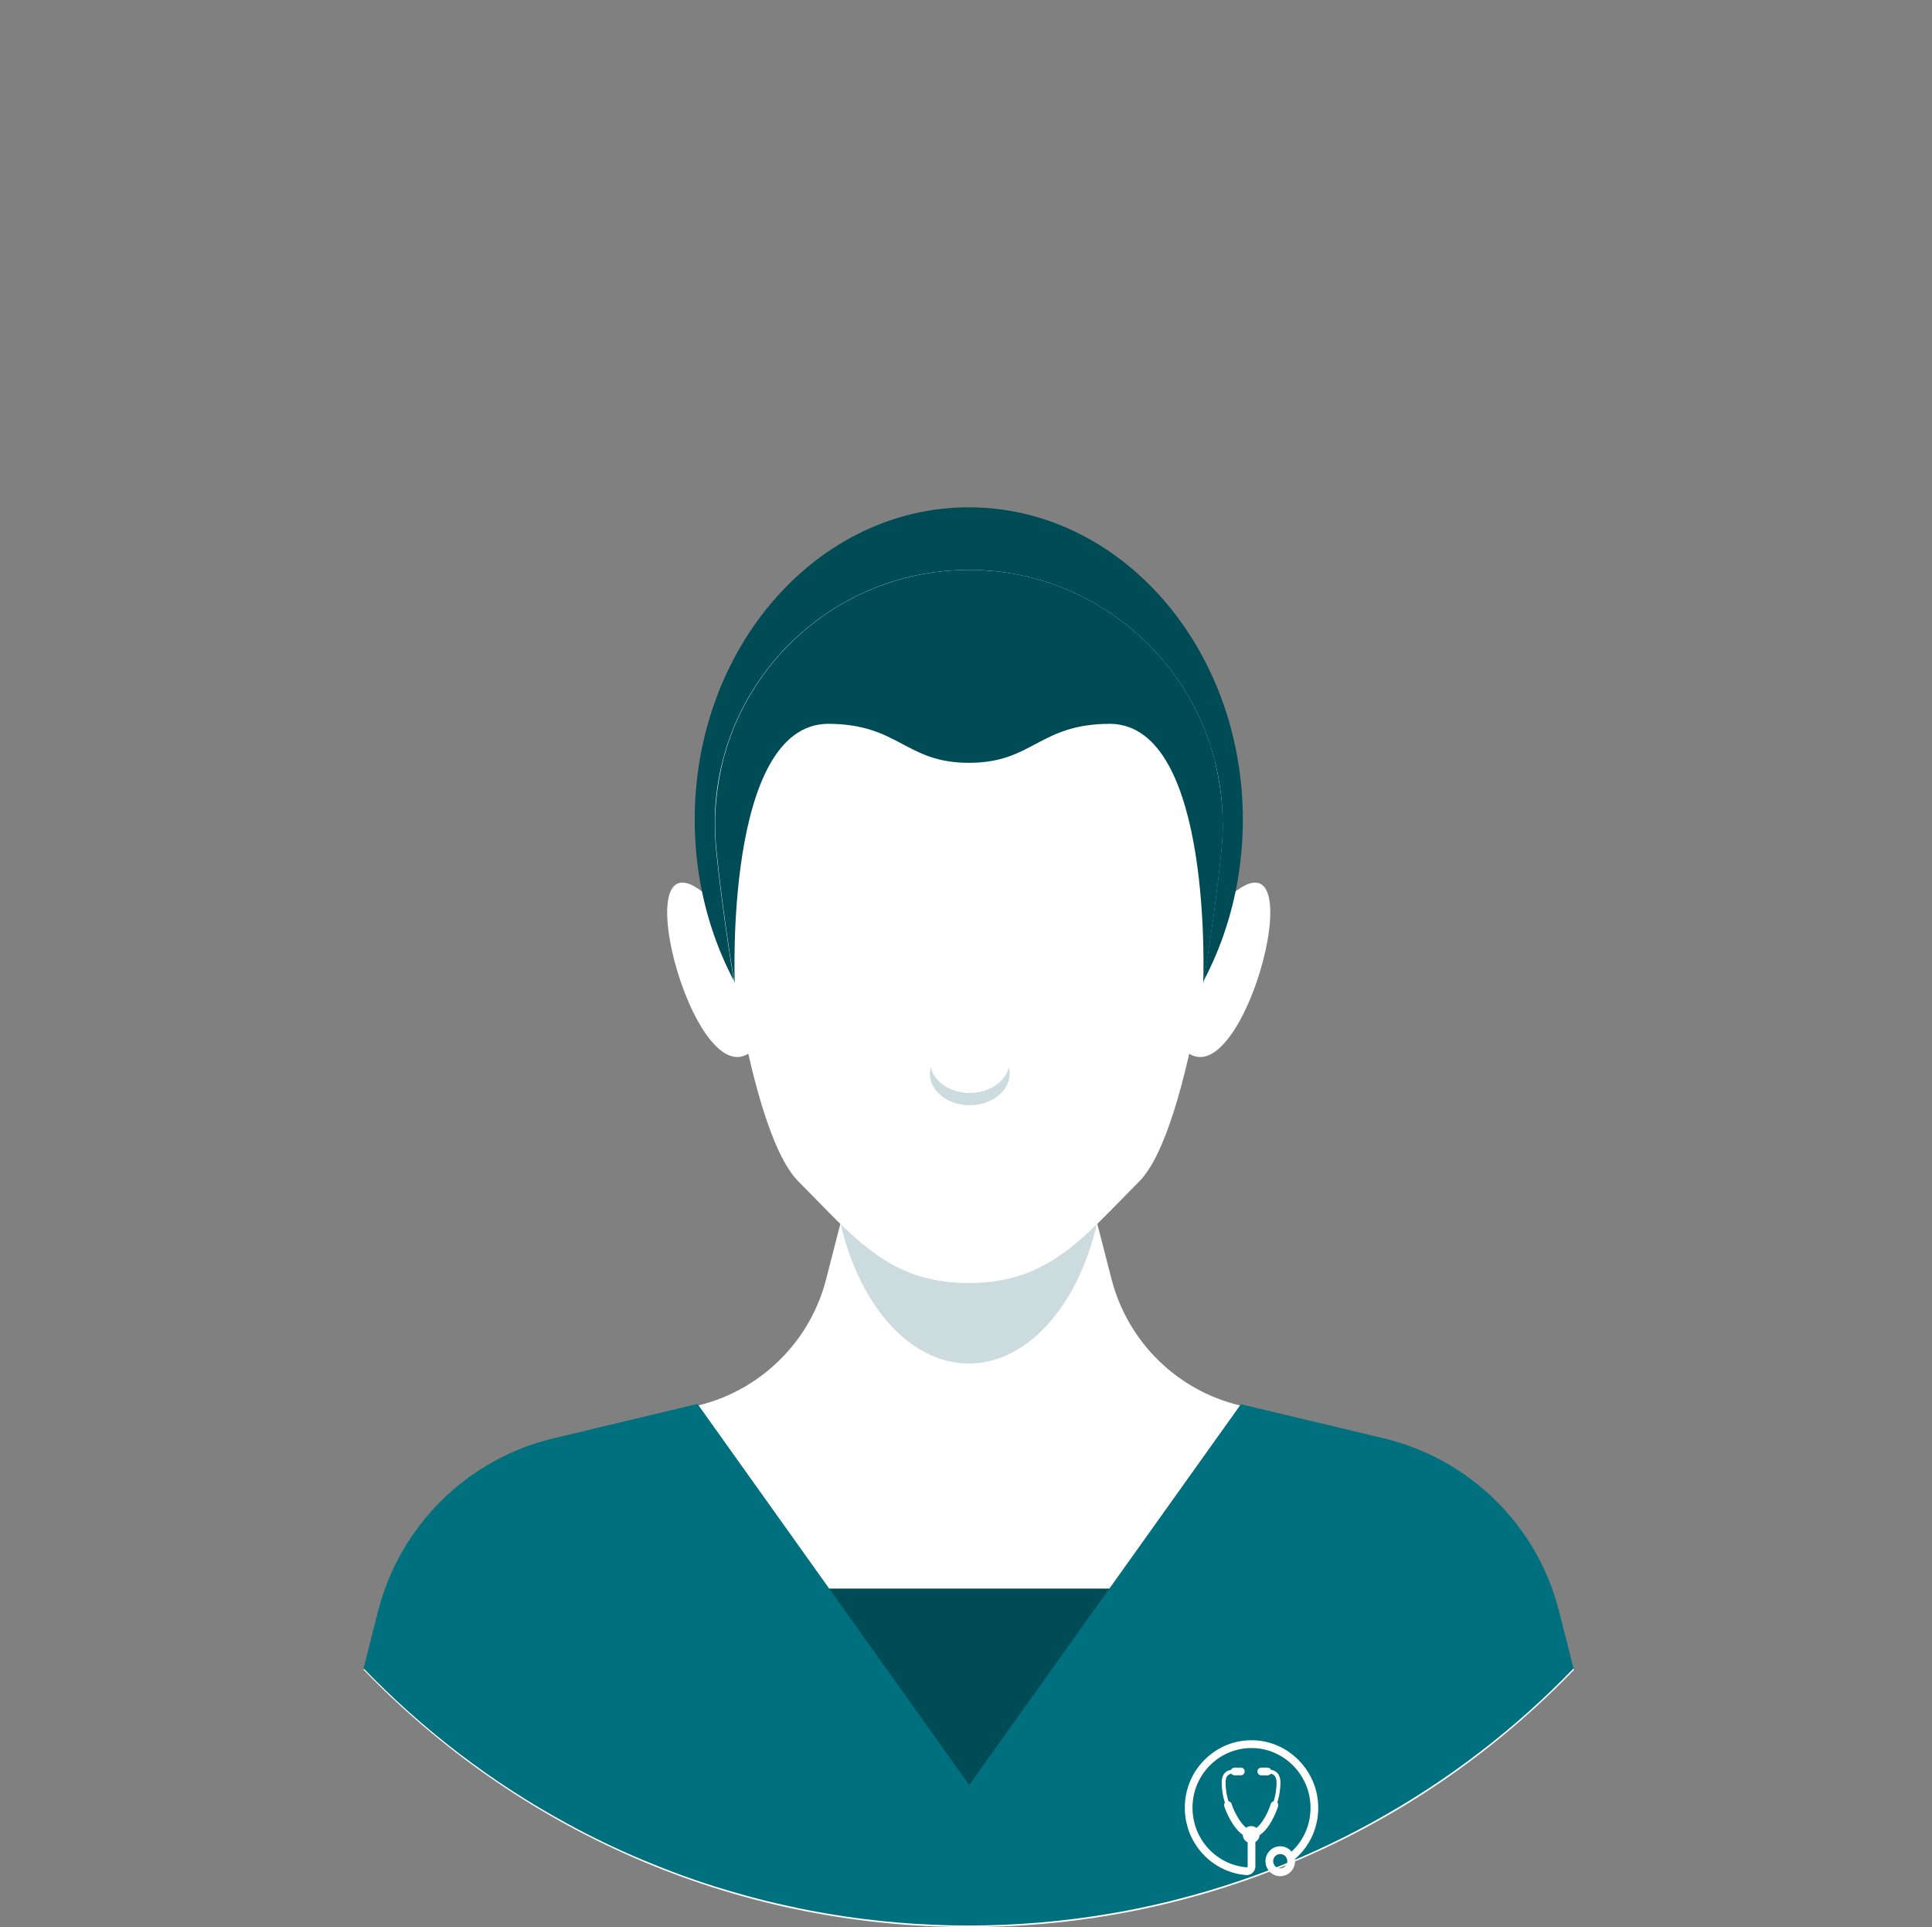
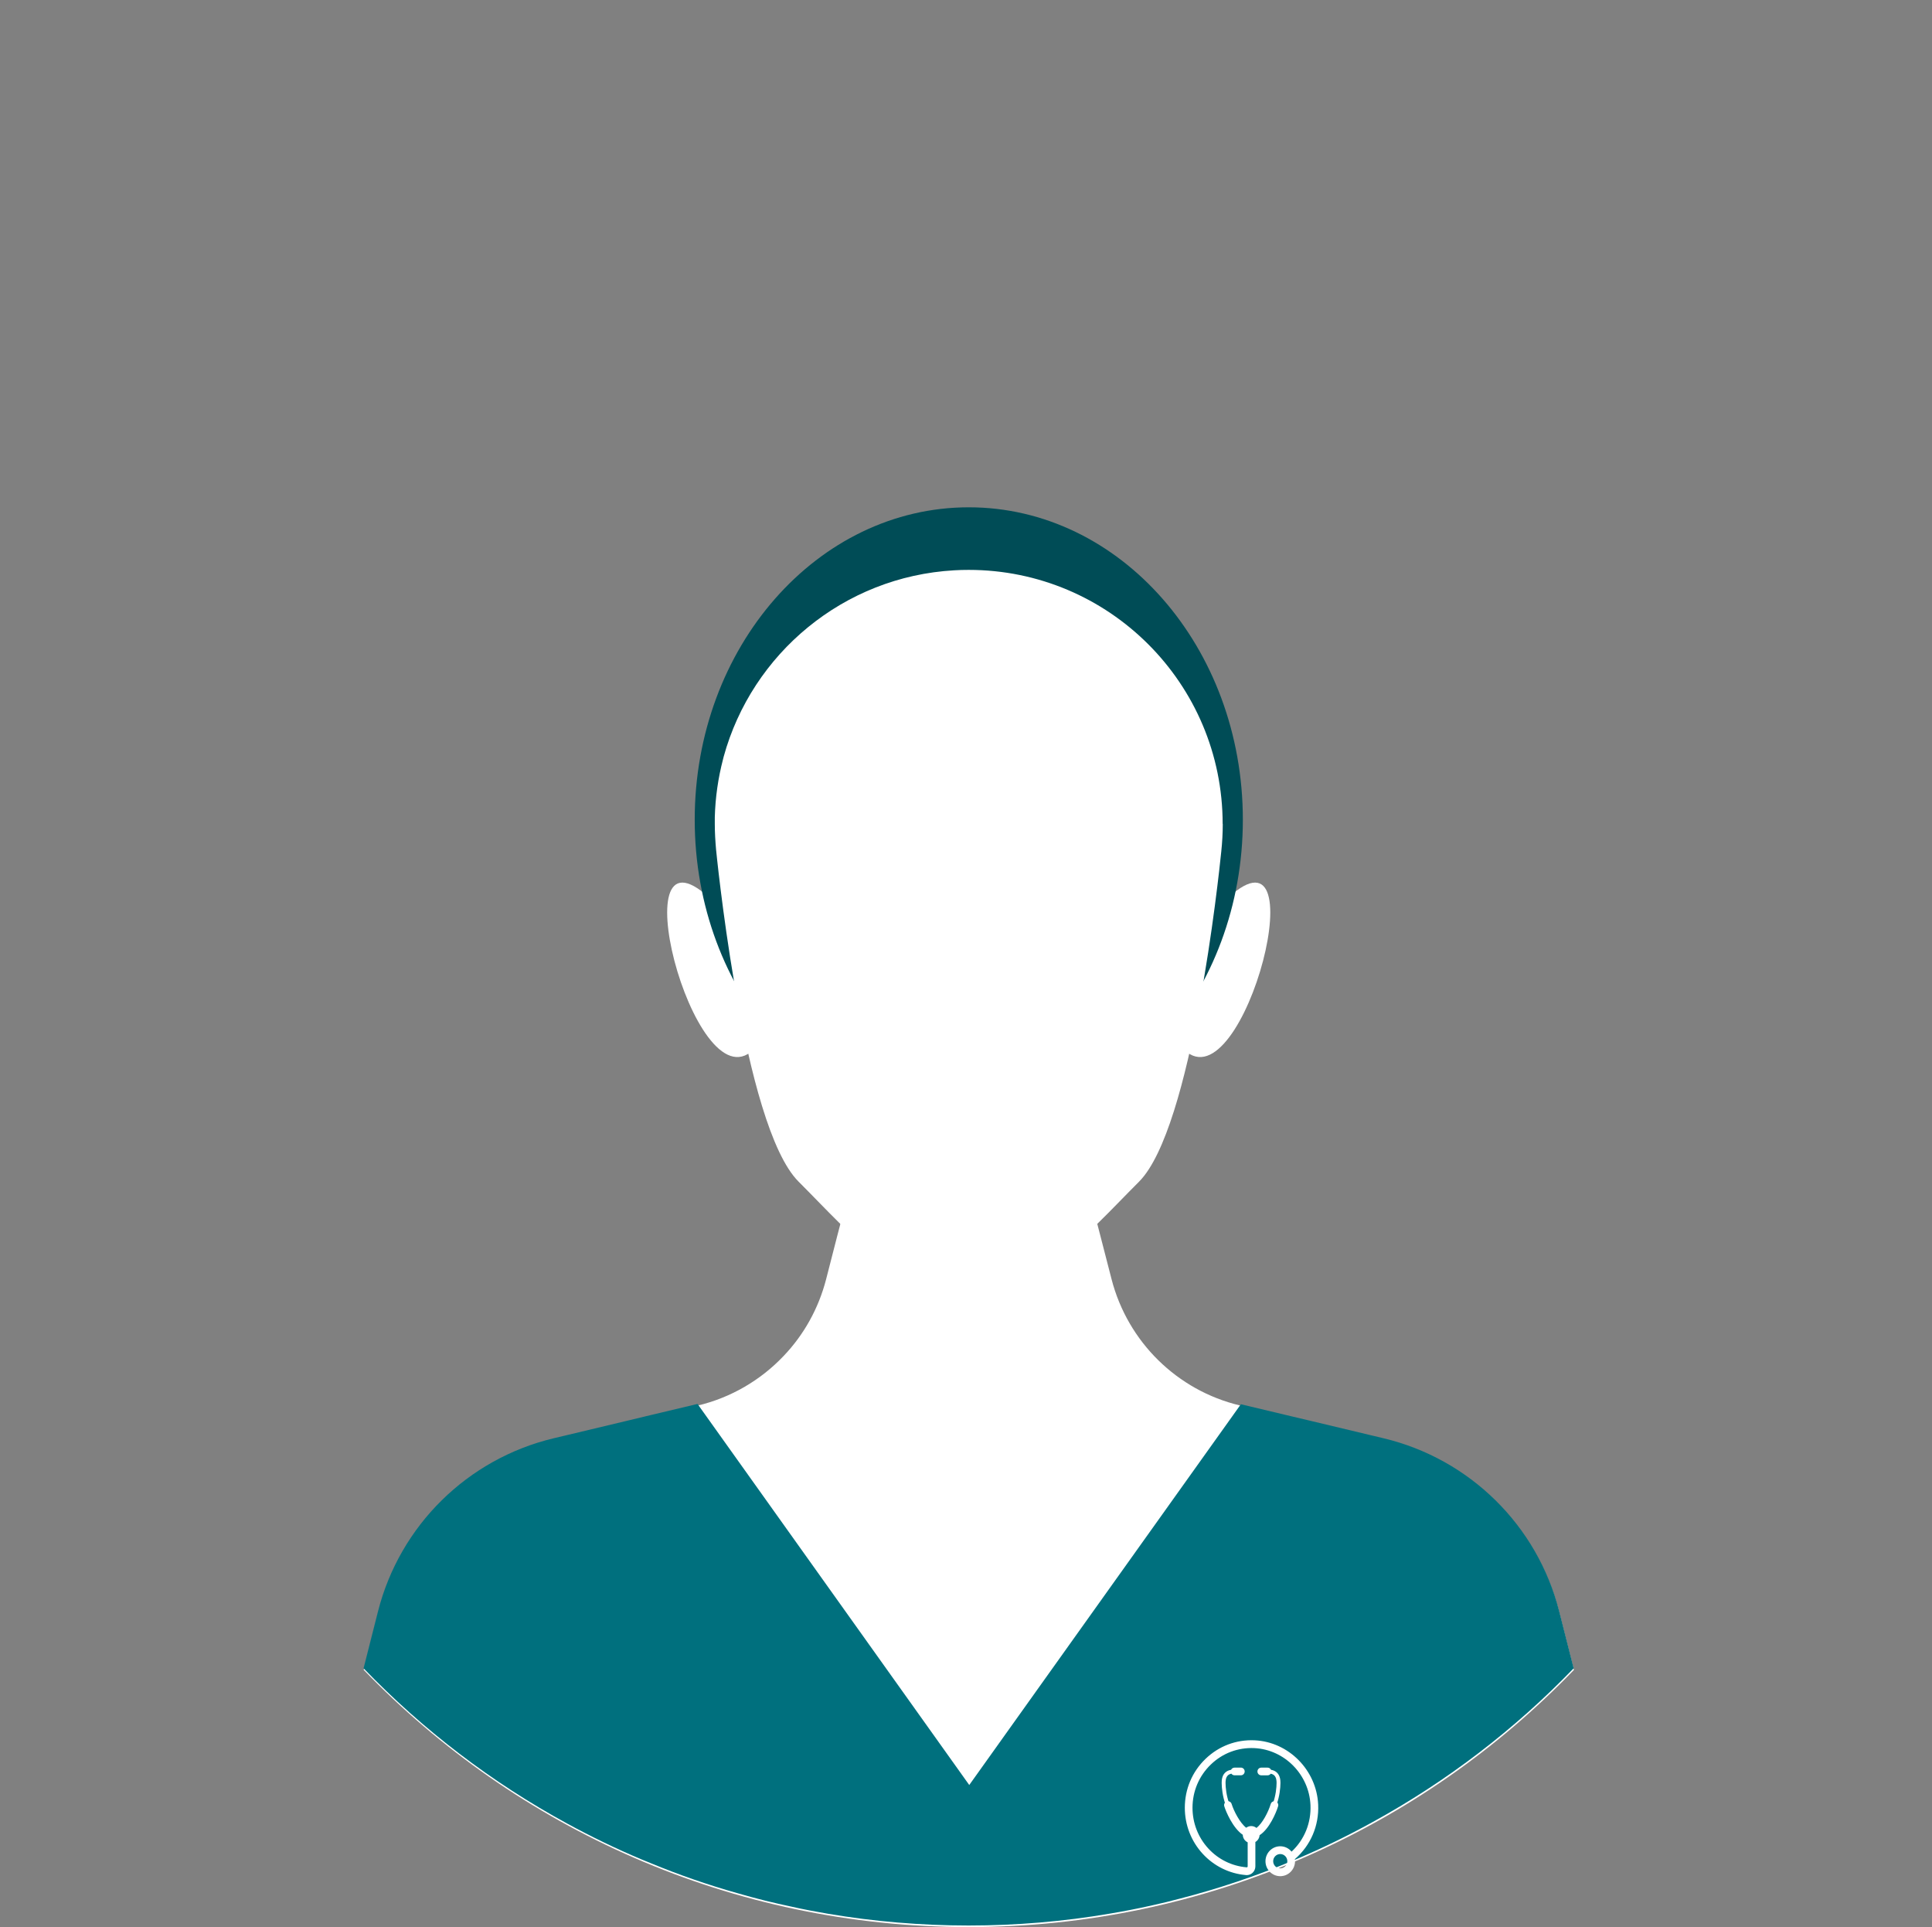
<svg xmlns="http://www.w3.org/2000/svg" width="362px" height="361px" viewBox="0 0 362 361" version="1.1">
  <rect x="0" y="0" width="362" height="361" fill="#808080" stroke="none" />
  <title>Slice</title>
  <g id="Page-1" stroke="none" stroke-width="1" fill="none" fill-rule="evenodd">
    <g id="avatar3" transform="translate(68, 95)" fill-rule="nonzero">
-       <path d="M226.898,217.837 C198.241,247.543 158.04,266 113.521,266 C69.002,266 28.78,247.523 0.144,217.817 L2.857,207.143 C6.956,191.062 19.611,178.586 35.751,174.744 L62.724,168.308 C68.962,166.822 74.507,163.555 78.785,159.059 C82.587,155.098 85.36,150.167 86.785,144.662 L88.885,136.483 L89.459,134.285 L89.499,134.106 L92.172,123.709 L92.984,120.6 L134.077,120.6 L137.127,132.482 L137.404,133.552 L137.562,134.146 L137.602,134.285 L138.176,136.503 L140.276,144.642 C143.306,156.366 152.554,165.476 164.337,168.288 L191.31,174.724 C207.43,178.586 220.105,191.062 224.184,207.123 L226.898,217.817 L226.898,217.837 Z" id="Path" fill="#FFFFFF" />
-       <polygon id="Path" fill="#004C56" points="149.61 202.595 77.786 202.595 77.786 241.765 149.61 241.765" />
+       <path d="M226.898,217.837 C198.241,247.543 158.04,266 113.521,266 C69.002,266 28.78,247.523 0.144,217.817 L2.857,207.143 C6.956,191.062 19.611,178.586 35.751,174.744 L62.724,168.308 C68.962,166.822 74.507,163.555 78.785,159.059 C82.587,155.098 85.36,150.167 86.785,144.662 L88.885,136.483 L89.459,134.285 L89.499,134.106 L92.172,123.709 L134.077,120.6 L137.127,132.482 L137.404,133.552 L137.562,134.146 L137.602,134.285 L138.176,136.503 L140.276,144.642 C143.306,156.366 152.554,165.476 164.337,168.288 L191.31,174.724 C207.43,178.586 220.105,191.062 224.184,207.123 L226.898,217.817 L226.898,217.837 Z" id="Path" fill="#FFFFFF" />
      <path d="M226.86,217.526 C215.85,228.933 203.136,238.695 189.096,246.379 C184.463,248.933 179.69,251.25 174.779,253.329 C174.621,253.389 174.462,253.468 174.304,253.527 C167.412,256.419 160.264,258.835 152.897,260.716 C151.273,261.151 149.65,261.547 148.006,261.904 C147.927,261.924 147.828,261.944 147.749,261.963 C145.154,262.538 142.56,263.052 139.907,263.488 C131.312,264.954 122.5,265.706 113.49,265.706 C104.48,265.706 95.707,264.954 87.153,263.508 C84.836,263.112 82.519,262.676 80.241,262.161 C78.618,261.825 76.994,261.448 75.37,261.052 C73.647,260.617 71.924,260.161 70.221,259.666 C64.657,258.102 59.231,256.221 53.963,254.042 C53.389,253.824 52.835,253.587 52.26,253.349 C47.488,251.349 42.834,249.092 38.319,246.636 C24.121,238.913 11.249,229.071 0.12,217.526 L2.833,206.833 C6.932,190.773 19.586,178.297 35.725,174.436 L38.319,173.822 L49.924,171.05 L53.963,170.079 L62.696,168 L113.609,239.388 L164.502,168.059 L174.304,170.396 L177.492,171.149 L189.096,173.921 L191.255,174.436 C207.394,178.297 220.048,190.773 224.147,206.833 L226.86,217.526 Z" id="Path" fill="#00707E" />
-       <path d="M137.542,134.146 C134.057,149.454 124.611,160.426 113.52,160.426 C102.43,160.426 92.964,149.415 89.479,134.106 L92.152,123.709 L92.964,120.6 L134.057,120.6 L137.107,132.482 L137.384,133.552 L137.542,134.146 Z" id="Path" fill="#CCDBDD" />
      <path d="M67.557,75.883 C47.1,52.93 60.744,109.054 72.072,102.479 C91.975,90.953 67.557,75.883 67.557,75.883 Z M159.466,75.883 C179.923,52.93 166.278,109.054 154.95,102.479 C135.048,90.953 159.466,75.883 159.466,75.883 Z" id="Shape" fill="#FFFFFF" />
      <path d="M113.521,117.075 C141.882,117.075 164.873,90.874 164.873,58.555 C164.873,26.235 141.882,0.034 113.521,0.034 C85.161,0.034 62.17,26.235 62.17,58.555 C62.17,90.874 85.161,117.075 113.521,117.075 Z" id="Path" fill="#004C56" />
      <path d="M161.109,59.347 C161.109,61.089 161.01,62.793 160.832,64.496 C160.376,69.011 155.366,116.402 145.424,126.363 C142.691,129.096 140.216,131.71 137.8,134.067 C135.621,136.205 133.463,138.146 131.185,139.77 C126.393,143.216 121.046,145.355 113.52,145.355 C105.48,145.355 99.915,142.919 94.885,139.057 C92.964,137.572 91.122,135.889 89.241,134.067 C86.845,131.71 84.369,129.096 81.636,126.363 C76.388,121.135 72.526,105.589 69.972,91.33 C69.853,90.657 69.734,89.983 69.615,89.31 C67.318,75.883 66.169,64.139 66.169,64.139 C66.031,62.575 65.932,60.971 65.932,59.347 C65.932,58.931 65.932,58.515 65.932,58.099 C66.031,54.356 66.565,50.712 67.476,47.227 C67.516,47.068 67.556,46.91 67.595,46.752 C72.903,27.423 90.073,13.006 110.787,11.837 C111.679,11.778 112.59,11.758 113.5,11.758 C139.78,11.758 161.089,33.047 161.089,59.347 L161.109,59.347 Z M164.502,236.132 L163.305,236.132 C163.026,236.132 162.785,236.299 162.668,236.537 C162.199,236.619 161.817,236.805 161.529,237.094 C160.969,237.656 160.906,238.451 160.906,238.998 C160.906,239.932 161.087,241.53 161.595,242.96 C161.649,243.109 161.787,243.2 161.934,243.2 C161.974,243.2 162.016,243.194 162.058,243.179 C162.244,243.112 162.343,242.902 162.274,242.713 C161.799,241.372 161.631,239.875 161.631,238.998 C161.631,238.581 161.673,237.982 162.043,237.608 C162.211,237.437 162.44,237.325 162.728,237.264 C162.857,237.447 163.068,237.568 163.308,237.568 L164.505,237.568 C164.899,237.568 165.217,237.246 165.217,236.847 C165.217,236.449 164.899,236.126 164.505,236.126 L164.502,236.132 Z M171.293,237.094 C171.005,236.805 170.623,236.619 170.154,236.537 C170.037,236.299 169.799,236.132 169.516,236.132 L168.32,236.132 C167.926,236.132 167.607,236.455 167.607,236.853 C167.607,237.252 167.926,237.574 168.32,237.574 L169.516,237.574 C169.757,237.574 169.967,237.453 170.097,237.27 C170.385,237.331 170.617,237.443 170.782,237.614 C171.149,237.985 171.194,238.585 171.194,239.004 C171.194,239.881 171.026,241.378 170.551,242.72 C170.485,242.908 170.581,243.118 170.767,243.185 C170.806,243.2 170.848,243.206 170.89,243.206 C171.038,243.206 171.176,243.115 171.23,242.966 C171.738,241.536 171.919,239.939 171.919,239.004 C171.919,238.457 171.855,237.663 171.296,237.1 L171.293,237.094 Z" id="Shape" fill="#FFFFFF" />
      <path d="M178.986,243.054 C178.692,236.604 173.472,231.316 167.099,231.014 C163.642,230.85 160.368,232.089 157.872,234.498 C155.374,236.908 154,240.158 154,243.651 C154,246.849 155.182,249.904 157.331,252.25 C159.466,254.58 162.361,256.007 165.481,256.26 C165.524,256.263 165.566,256.266 165.608,256.266 C166.008,256.266 166.398,256.111 166.696,255.834 C167.027,255.524 167.219,255.085 167.219,254.629 L167.219,250.062 C167.664,249.803 167.971,249.335 168.01,248.787 C169.817,247.625 171.079,244.67 171.479,243.368 C171.596,242.981 171.383,242.574 171.004,242.455 C170.625,242.336 170.22,242.552 170.102,242.936 C169.627,244.488 168.53,246.581 167.427,247.43 C167.156,247.208 166.81,247.077 166.437,247.077 C166.086,247.077 165.761,247.196 165.496,247.393 C164.318,246.474 163.176,244.259 162.77,242.936 C162.652,242.552 162.25,242.336 161.868,242.455 C161.486,242.574 161.275,242.984 161.393,243.368 C161.693,244.351 162.989,247.442 164.859,248.714 C164.874,249.341 165.247,249.876 165.776,250.126 L165.776,254.629 C165.776,254.699 165.74,254.742 165.719,254.763 C165.695,254.784 165.653,254.812 165.596,254.808 C162.836,254.583 160.274,253.324 158.386,251.261 C156.486,249.186 155.44,246.487 155.44,243.654 C155.44,240.566 156.658,237.69 158.864,235.557 C161.071,233.424 163.969,232.332 167.03,232.475 C172.667,232.743 177.285,237.419 177.543,243.124 C177.696,246.474 176.413,249.624 174.005,251.869 C173.496,251.255 172.733,250.862 171.882,250.862 C170.355,250.862 169.113,252.119 169.113,253.664 C169.113,255.21 170.355,256.467 171.882,256.467 C173.409,256.467 174.651,255.21 174.651,253.664 C174.651,253.531 174.639,253.4 174.621,253.272 C177.576,250.716 179.167,247.013 178.986,243.061 L178.986,243.054 Z M171.882,255.003 C171.151,255.003 170.556,254.401 170.556,253.661 C170.556,252.922 171.151,252.32 171.882,252.32 C172.613,252.32 173.208,252.922 173.208,253.661 C173.208,254.401 172.613,255.003 171.882,255.003 Z" id="Shape" fill="#FFFFFF" />
-       <path d="M161.089,58.099 C160.99,54.554 160.456,50.891 159.545,47.227 C159.505,47.069 159.465,46.91 159.426,46.752 C154.138,27.423 136.968,13.006 116.253,11.838 C115.342,11.778 114.451,11.758 113.54,11.758 C112.629,11.758 111.718,11.778 110.827,11.838 C90.112,13.006 72.942,27.423 67.655,46.752 C67.615,46.91 67.576,47.069 67.536,47.227 C66.625,50.891 66.11,54.554 65.991,58.099 C65.991,58.515 65.991,58.931 65.991,59.347 C65.991,60.971 66.07,62.575 66.229,64.159 C66.229,64.159 67.358,75.903 69.675,89.33 C69.675,89.33 67.675,40.87 87.063,40.593 C100.509,40.593 101.519,47.9 113.56,47.9 C125.621,47.9 126.611,40.593 140.058,40.593 C159.446,40.87 157.445,89.35 157.445,89.35 C159.762,75.903 160.891,64.159 160.891,64.159 C161.05,62.595 161.129,60.971 161.129,59.347 C161.129,58.931 161.129,58.515 161.129,58.099 L161.089,58.099 Z" id="Path" fill="#004C56" />
-       <path d="M121.184,106.104 C121.184,109.391 117.837,112.045 113.698,112.045 C109.559,112.045 106.232,109.391 106.232,106.104 C106.232,105.708 106.272,105.312 106.391,104.955 C107.044,107.688 110.074,109.748 113.698,109.748 C117.323,109.748 120.372,107.688 121.026,104.955 C121.145,105.331 121.184,105.708 121.184,106.104 Z" id="Path" fill="#CCDBDD" />
    </g>
  </g>
</svg>